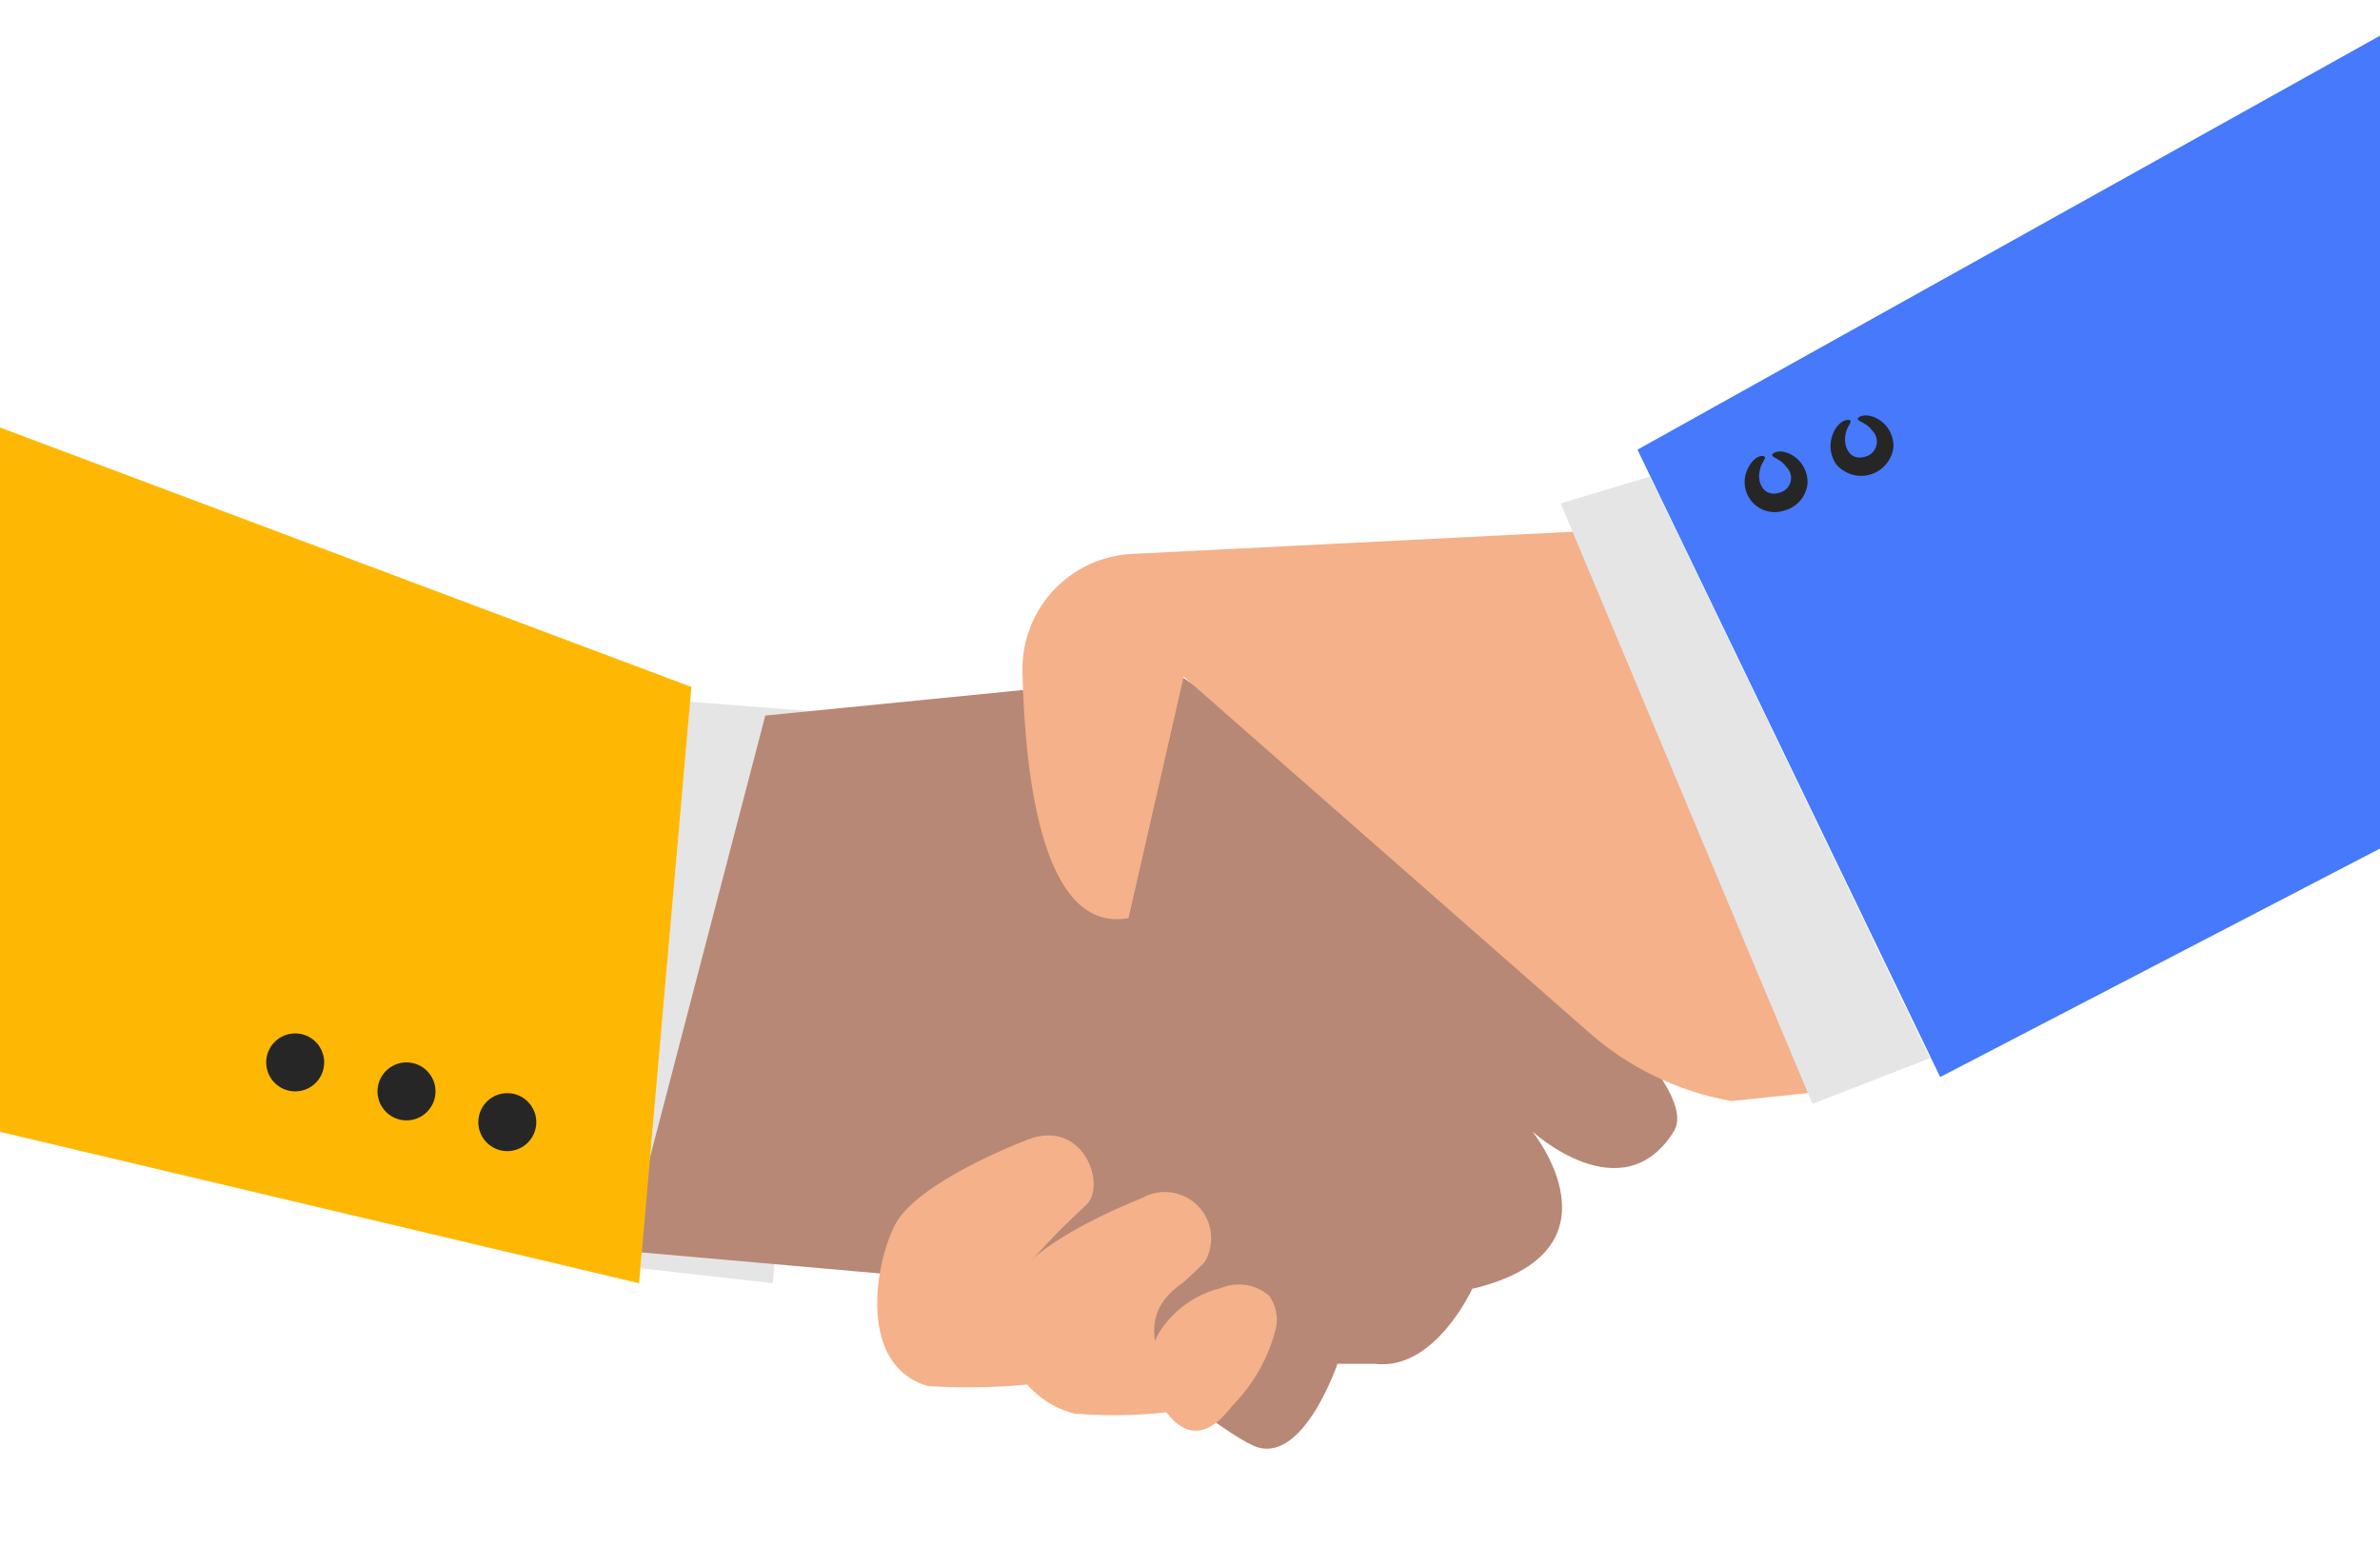
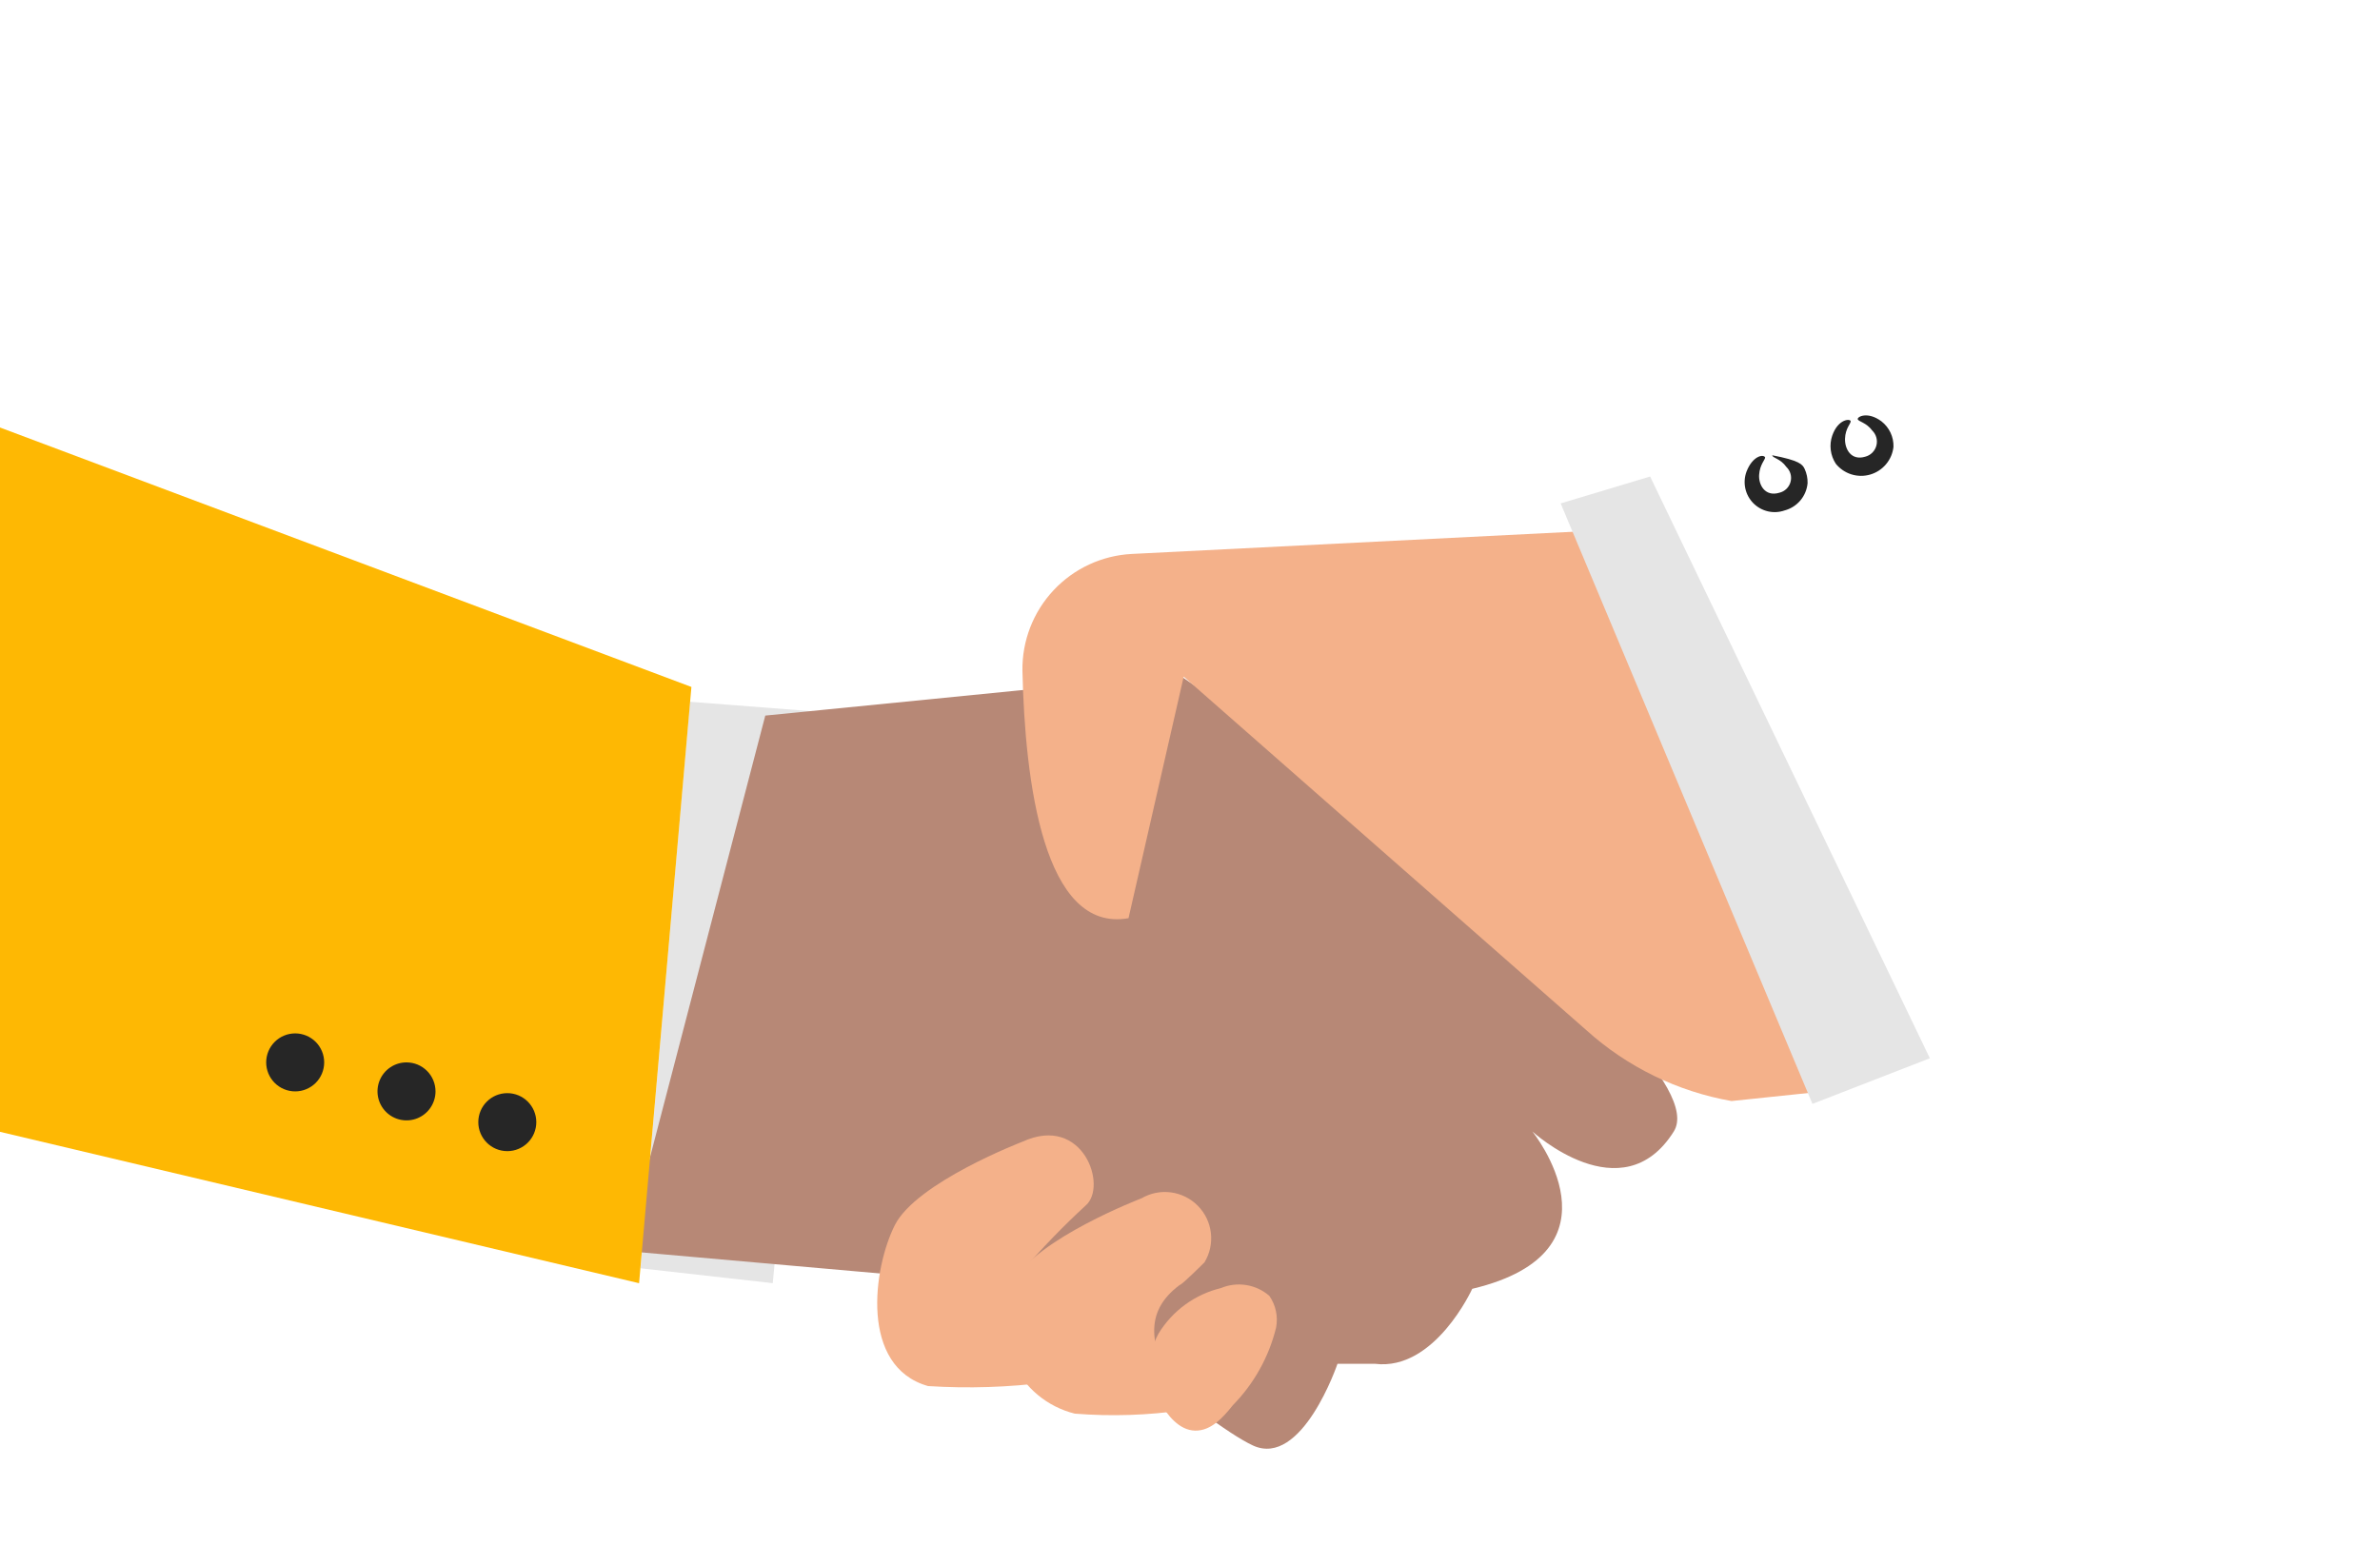
<svg xmlns="http://www.w3.org/2000/svg" width="152" height="100" viewBox="0 0 152 100" fill="none">
  <g clip-path="url(#clip0_4841_26314)">
    <path d="M44.068 44.82L52.809 45.498L49.353 81.952L40.906 81.003L44.068 44.82Z" fill="#E5E5E5" />
    <path d="M48.875 45.702L75.278 43.082C75.278 43.082 110.196 67.001 106.898 72.263C103.601 77.526 97.864 72.263 97.864 72.263C97.864 72.263 104.075 79.92 94.024 82.314C94.024 82.314 91.63 87.577 87.813 87.102H85.419C85.419 87.102 83.16 93.765 80.021 92.32C76.882 90.874 67.056 82.292 67.056 82.292L39.953 79.897L48.875 45.702Z" fill="#B78876" />
    <path d="M65.301 72.917C65.301 72.917 58.525 75.514 57.148 78.247C55.77 80.98 54.889 87.282 59.271 88.524C61.84 88.689 64.419 88.606 66.973 88.275L65.301 81.161C66.561 79.7 67.903 78.312 69.322 77.005C70.767 75.808 69.186 71.132 65.301 72.917Z" fill="#F4B18A" />
    <path d="M72.906 76.531C72.906 76.531 66.131 79.128 64.753 81.838C64.354 82.637 64.14 83.514 64.126 84.406C64.112 85.299 64.298 86.183 64.67 86.993C65.043 87.804 65.593 88.52 66.28 89.09C66.966 89.66 67.772 90.069 68.638 90.285C70.965 90.471 73.306 90.395 75.617 90.06L74.894 88.682C73.539 86.017 72.952 83.848 75.346 82.064C75.481 82.064 76.837 80.709 76.927 80.619C77.267 80.056 77.41 79.396 77.334 78.743C77.257 78.091 76.966 77.482 76.504 77.013C76.044 76.544 75.44 76.243 74.788 76.155C74.137 76.068 73.475 76.2 72.906 76.531Z" fill="#F4B18A" />
    <path d="M74.54 89.811C73.969 89.193 73.609 88.409 73.511 87.573C73.414 86.737 73.584 85.891 73.998 85.159C74.889 83.707 76.318 82.667 77.973 82.267C78.484 82.052 79.045 81.985 79.592 82.073C80.139 82.16 80.65 82.4 81.068 82.764C81.272 83.057 81.415 83.388 81.488 83.737C81.562 84.086 81.565 84.447 81.497 84.797C81.038 86.663 80.086 88.371 78.741 89.743C78.109 90.534 77.341 91.392 76.325 91.37C75.308 91.347 74.563 90.398 74.066 89.54" fill="#F4B18A" />
    <path d="M103.265 33.82L72.277 35.379C70.375 35.478 68.587 36.309 67.285 37.699C65.984 39.089 65.272 40.929 65.298 42.832C65.456 49.924 66.653 59.614 72.073 58.642L75.597 43.216L101.322 65.802C103.925 68.147 107.134 69.712 110.583 70.32L116.636 69.687L103.265 33.82Z" fill="#F4B18A" />
-     <path d="M104.578 28.719L172.517 -9.158L205.425 -97.944C207.704 -104.077 211.22 -109.676 215.755 -114.393C220.289 -119.11 225.745 -122.844 231.783 -125.364L240.524 -129V104.744L242.263 160.125L205.448 149.103L224.24 37.799L217.735 -16.973L211.298 9.521C210.165 14.221 208.095 18.645 205.211 22.526C202.327 26.407 198.69 29.666 194.516 32.107L123.912 68.787L104.578 28.719Z" fill="#4679FB" />
    <path d="M105.386 30.434L99.672 32.15L115.753 70.501L123.252 67.588L105.386 30.434Z" fill="#E5E5E5" />
-     <path d="M112.732 29.212C112.732 29.37 112.393 29.664 112.348 30.319C112.303 30.974 112.732 31.742 113.636 31.471C113.806 31.431 113.963 31.346 114.09 31.225C114.216 31.104 114.307 30.95 114.353 30.781C114.4 30.612 114.399 30.434 114.353 30.265C114.306 30.096 114.214 29.943 114.087 29.822C113.703 29.28 113.206 29.257 113.184 29.077C113.161 28.896 113.816 28.58 114.674 29.212C114.922 29.409 115.12 29.66 115.253 29.946C115.386 30.232 115.451 30.545 115.442 30.861C115.405 31.266 115.244 31.651 114.982 31.962C114.719 32.273 114.368 32.495 113.974 32.6C113.632 32.72 113.263 32.74 112.909 32.658C112.556 32.576 112.233 32.396 111.978 32.139C111.723 31.881 111.546 31.557 111.467 31.203C111.389 30.849 111.412 30.48 111.535 30.138C111.919 29.122 112.619 28.986 112.732 29.212Z" fill="#262626" />
+     <path d="M112.732 29.212C112.732 29.37 112.393 29.664 112.348 30.319C112.303 30.974 112.732 31.742 113.636 31.471C113.806 31.431 113.963 31.346 114.09 31.225C114.216 31.104 114.307 30.95 114.353 30.781C114.4 30.612 114.399 30.434 114.353 30.265C114.306 30.096 114.214 29.943 114.087 29.822C113.703 29.28 113.206 29.257 113.184 29.077C114.922 29.409 115.12 29.66 115.253 29.946C115.386 30.232 115.451 30.545 115.442 30.861C115.405 31.266 115.244 31.651 114.982 31.962C114.719 32.273 114.368 32.495 113.974 32.6C113.632 32.72 113.263 32.74 112.909 32.658C112.556 32.576 112.233 32.396 111.978 32.139C111.723 31.881 111.546 31.557 111.467 31.203C111.389 30.849 111.412 30.48 111.535 30.138C111.919 29.122 112.619 28.986 112.732 29.212Z" fill="#262626" />
    <path d="M118.195 26.909C118.195 27.067 117.856 27.361 117.833 28.016C117.811 28.671 118.217 29.439 119.121 29.168C119.291 29.125 119.448 29.037 119.573 28.913C119.698 28.789 119.789 28.634 119.835 28.464C119.881 28.294 119.881 28.115 119.835 27.945C119.788 27.775 119.698 27.62 119.572 27.497C119.188 26.977 118.692 26.932 118.646 26.774C118.601 26.616 119.279 26.254 120.16 26.909C120.406 27.101 120.605 27.348 120.738 27.631C120.872 27.913 120.936 28.223 120.928 28.536C120.884 28.944 120.72 29.33 120.456 29.645C120.193 29.96 119.843 30.19 119.449 30.306C119.055 30.422 118.635 30.419 118.243 30.297C117.851 30.175 117.504 29.939 117.246 29.62C117.072 29.356 116.961 29.056 116.922 28.743C116.883 28.429 116.917 28.111 117.02 27.813C117.404 26.729 118.195 26.729 118.195 26.909Z" fill="#262626" />
    <path d="M-156.746 -63.5L-109.609 35.156C-107.729 39.088 -104.992 42.549 -101.6 45.285C-98.207 48.021 -94.245 49.962 -90.004 50.966L40.815 81.955L44.158 43.874L-55.696 6.404L-105.927 -89.994C-107.739 -93.466 -110.242 -96.531 -113.283 -98.999C-116.324 -101.467 -119.839 -103.286 -123.609 -104.344C-127.38 -105.402 -131.328 -105.676 -135.209 -105.151C-139.09 -104.625 -142.822 -103.31 -146.176 -101.287C-152.412 -97.513 -156.977 -91.506 -158.94 -84.486C-160.904 -77.466 -160.119 -69.962 -156.746 -63.5Z" fill="#FEB803" />
    <path d="M20.704 67.852C20.704 68.343 20.509 68.814 20.162 69.162C19.814 69.509 19.343 69.704 18.852 69.704C18.361 69.704 17.89 69.509 17.543 69.162C17.195 68.814 17 68.343 17 67.852C17 67.361 17.195 66.89 17.543 66.543C17.89 66.195 18.361 66 18.852 66C19.343 66 19.814 66.195 20.162 66.543C20.509 66.89 20.704 67.361 20.704 67.852Z" fill="#262626" />
    <path d="M27.814 69.704C27.814 70.07 27.705 70.428 27.501 70.733C27.298 71.037 27.009 71.275 26.67 71.415C26.332 71.555 25.959 71.592 25.6 71.52C25.241 71.449 24.911 71.272 24.652 71.013C24.393 70.754 24.216 70.424 24.145 70.065C24.073 69.706 24.11 69.333 24.25 68.995C24.39 68.656 24.628 68.367 24.933 68.164C25.237 67.96 25.595 67.852 25.961 67.852C26.453 67.852 26.924 68.047 27.271 68.394C27.618 68.741 27.814 69.212 27.814 69.704Z" fill="#262626" />
    <path d="M32.399 73.52C33.422 73.52 34.251 72.691 34.251 71.668C34.251 70.646 33.422 69.816 32.399 69.816C31.376 69.816 30.547 70.646 30.547 71.668C30.547 72.691 31.376 73.52 32.399 73.52Z" fill="#262626" />
  </g>
  <defs>
    <clipPath id="clip0_4841_26314">
      <rect width="152" height="100" fill="white" />
    </clipPath>
  </defs>
</svg>